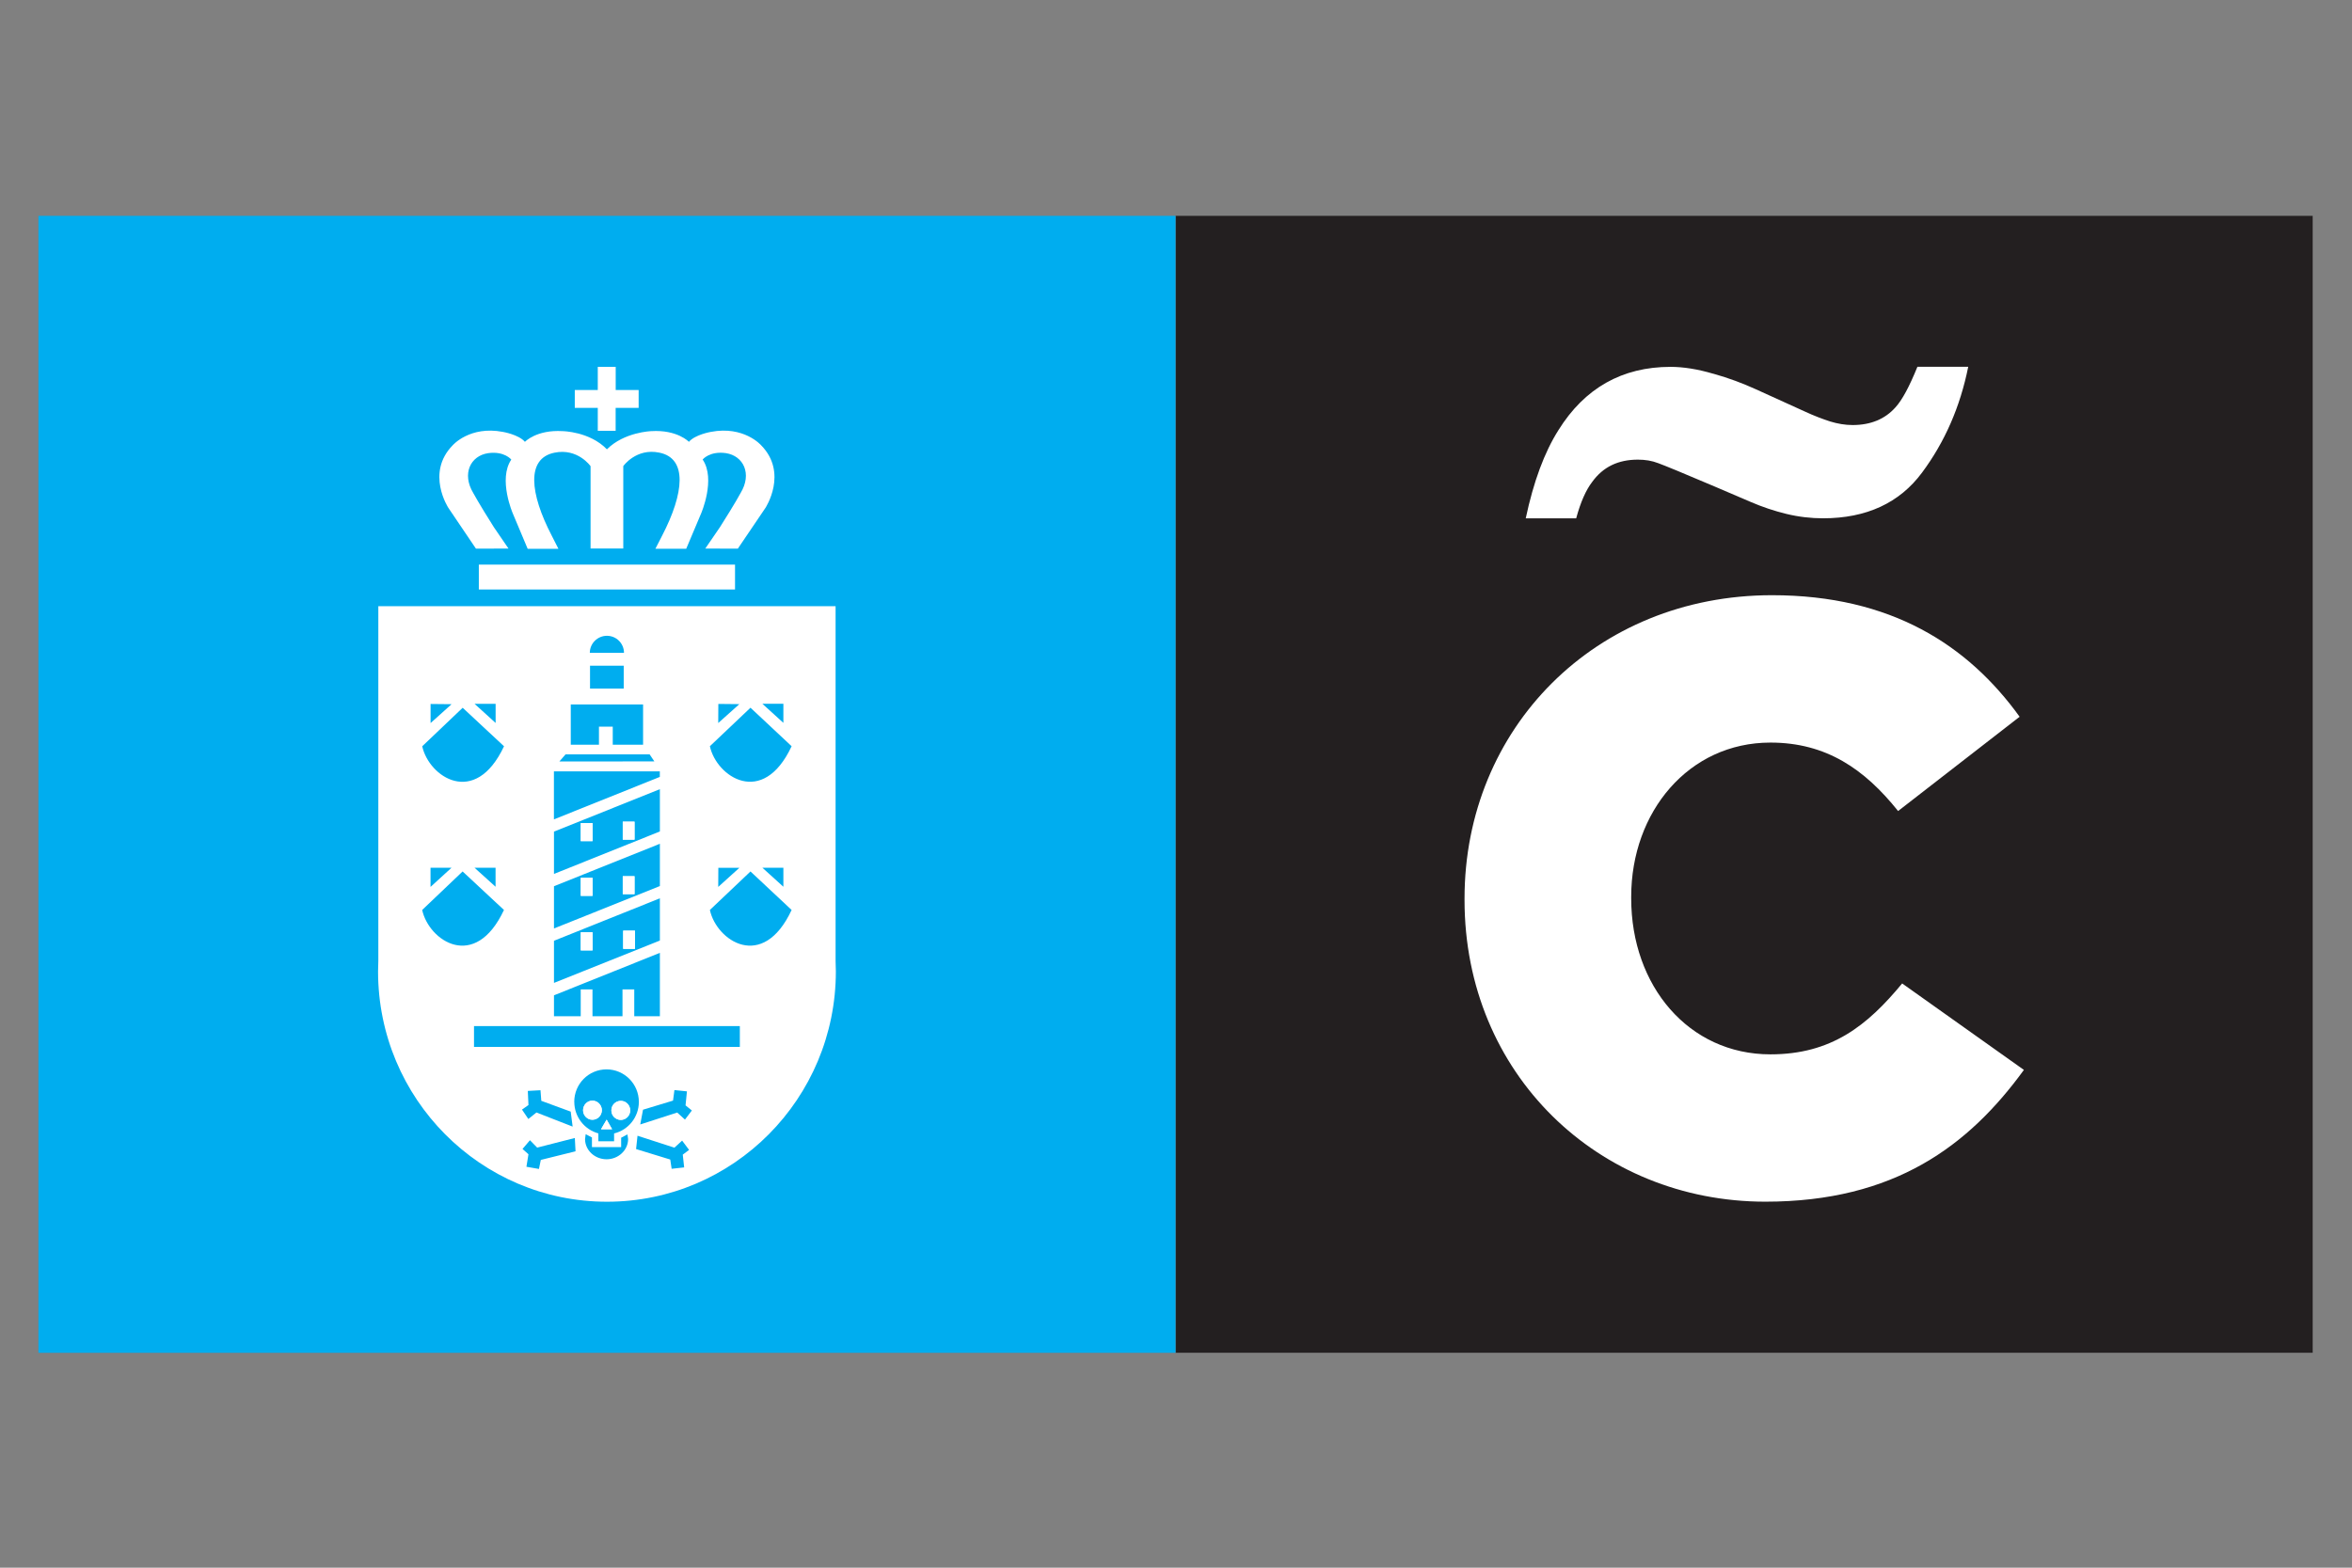
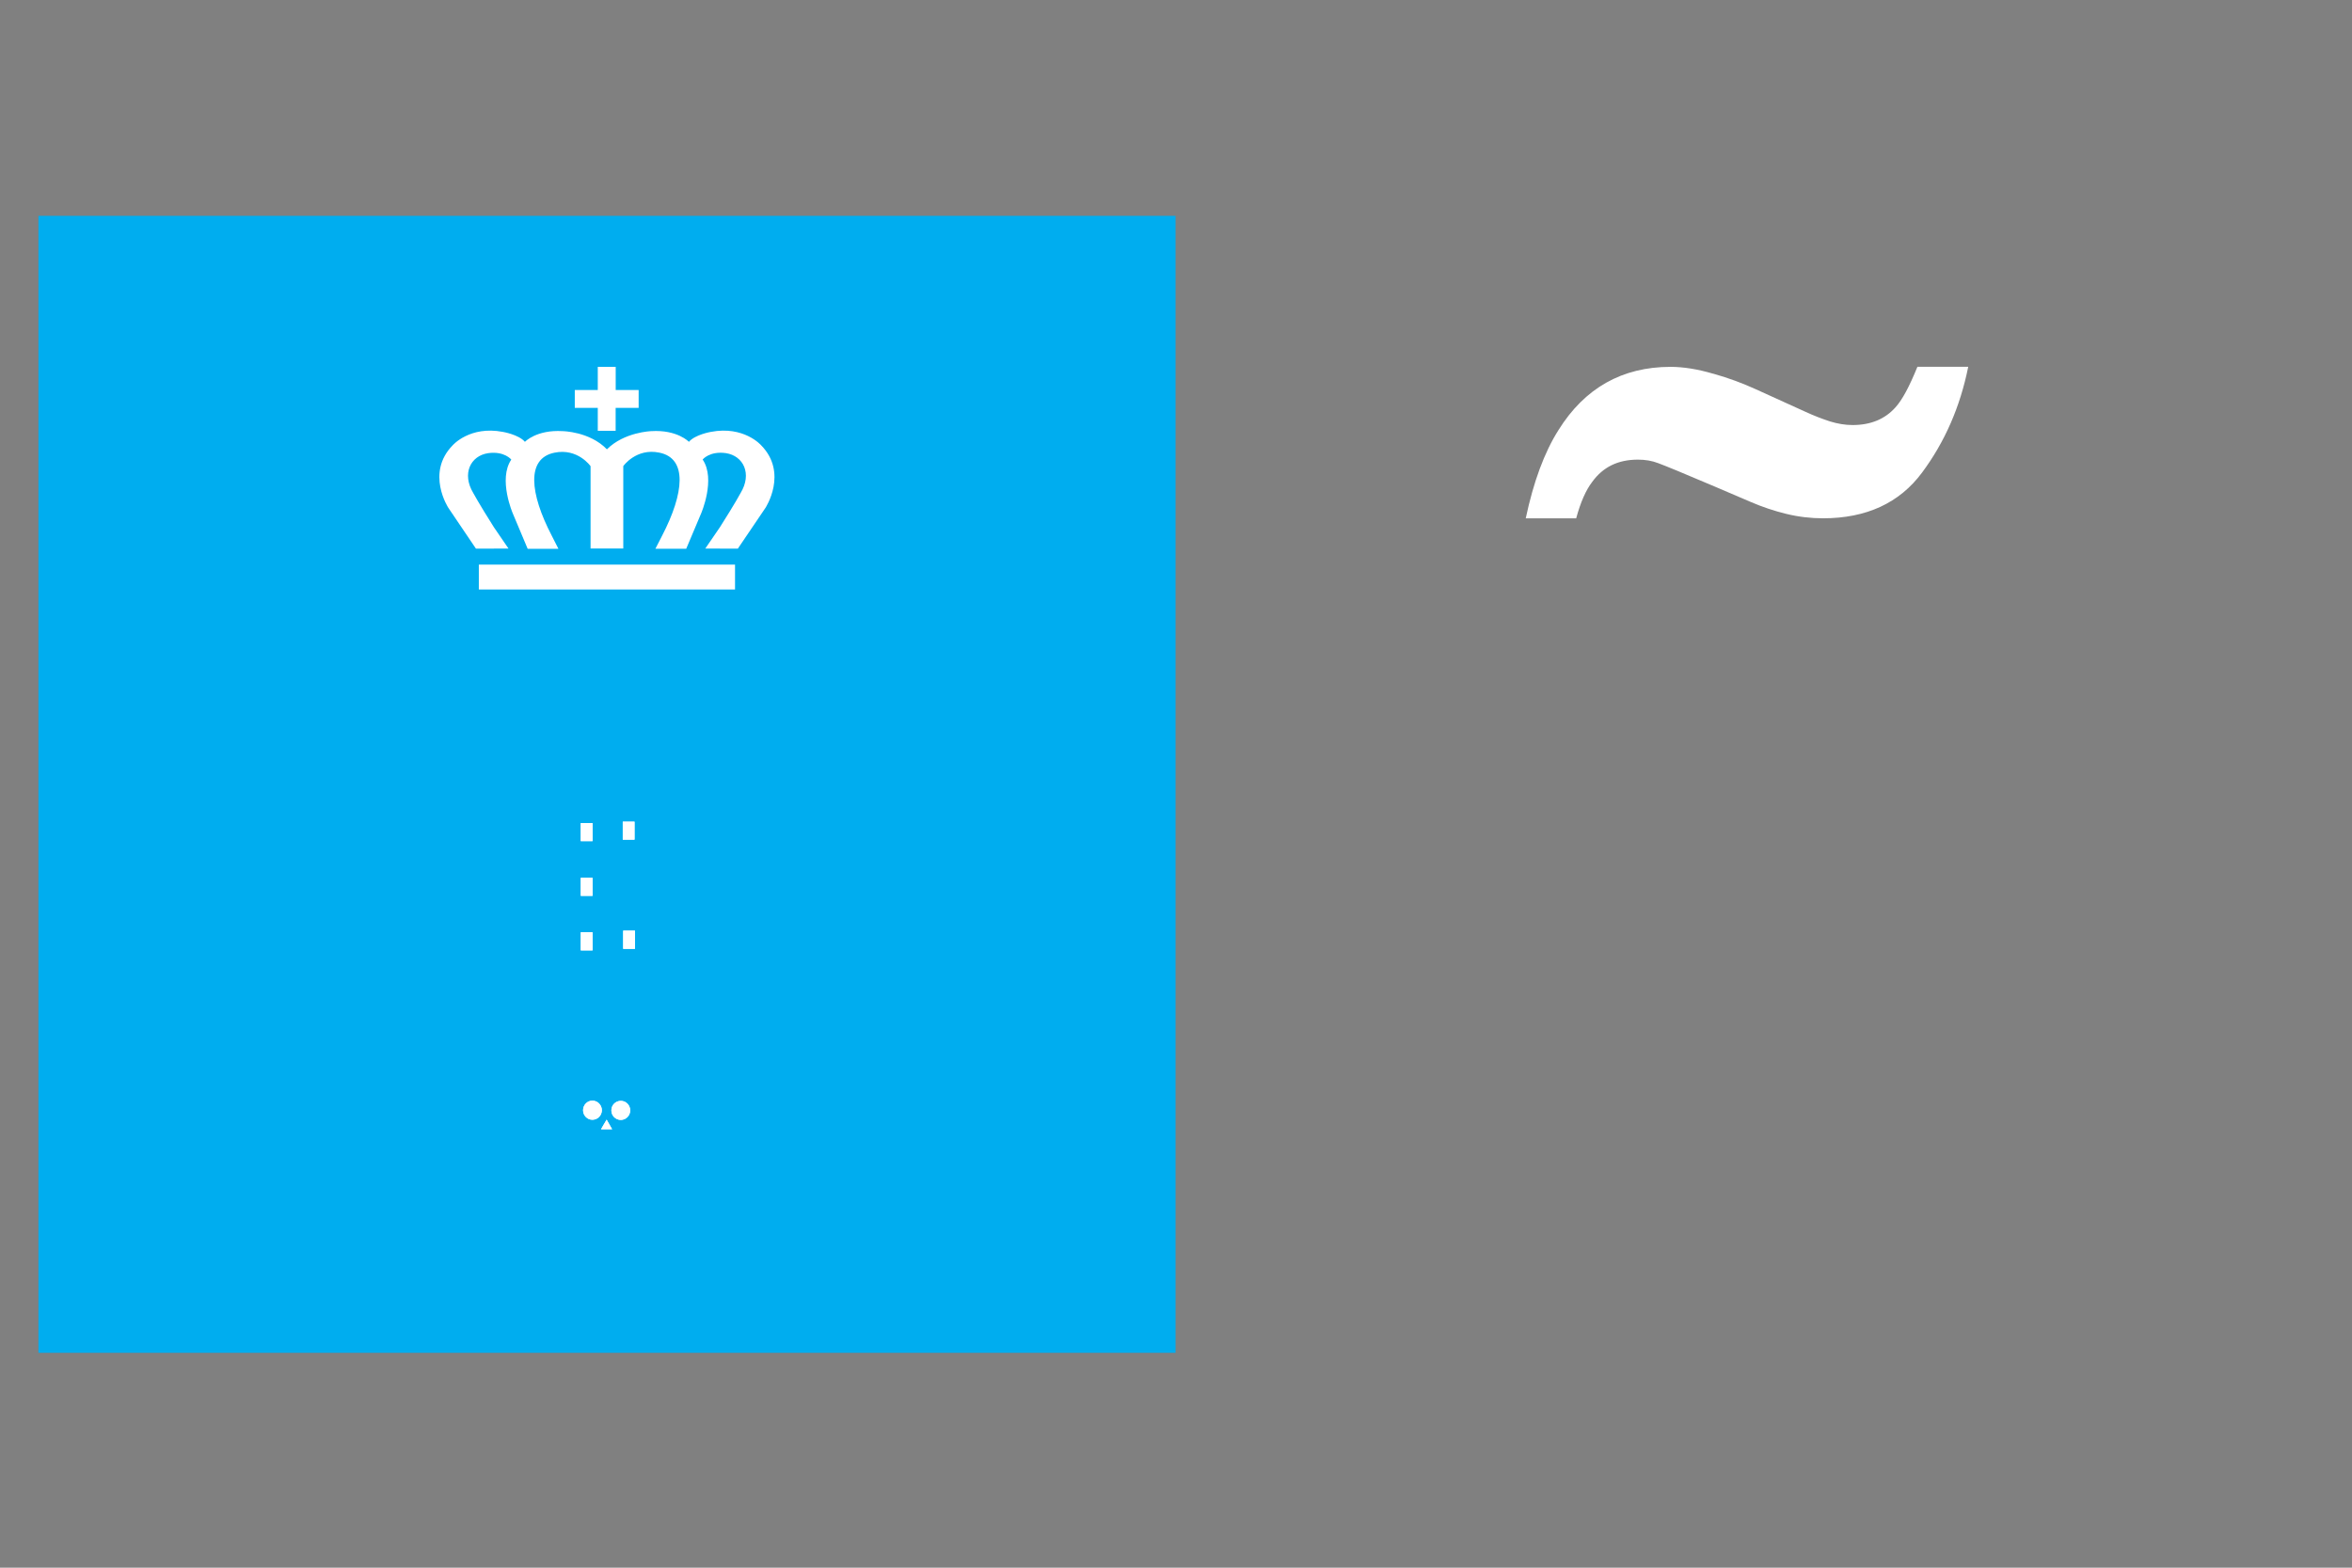
<svg xmlns="http://www.w3.org/2000/svg" xml:space="preserve" height="100" viewBox="0 0 150 100" width="150" version="1.1">
  <rect x="0" y="0" width="150" height="100" fill="#808080" stroke="none" />
  <g transform="matrix(1.333 0 0 -1.333 0 100)">
    <g transform="matrix(2.559 0 0 2.559 1.838 -55.565)" stroke-width=".391">
-       <path d="m21.261 46.993h21.259v-21.26h-21.259v21.26" fill="#231f20" />
      <path d="m31.314 44.041c0.294-0.082 0.555-0.182 0.791-0.289l0.92-0.418c0.174-0.081 0.332-0.14 0.473-0.186 0.141-0.043 0.28-0.067 0.421-0.067 0.34 0 0.607 0.113 0.8 0.33 0.127 0.138 0.262 0.392 0.411 0.759h0.95c-0.15-0.748-0.438-1.406-0.863-1.978-0.421-0.568-1.04-0.855-1.852-0.855-0.225 0-0.458 0.027-0.684 0.082-0.226 0.055-0.454 0.131-0.673 0.226l-0.663 0.284c-0.585 0.249-0.937 0.394-1.058 0.438-0.12 0.047-0.246 0.067-0.383 0.067-0.369 0-0.652-0.136-0.854-0.416-0.116-0.15-0.217-0.376-0.3-0.682h-0.943c0.146 0.687 0.348 1.233 0.611 1.649 0.49 0.787 1.191 1.184 2.096 1.184 0.241 0 0.51-0.043 0.8-0.129" fill="#fff" />
-       <path d="m26.663 34.198v0.03c0 3.18 2.445 5.671 5.75 5.671 2.227 0 3.663-0.935 4.628-2.273l-2.272-1.763c-0.625 0.781-1.341 1.28-2.387 1.28-1.528 0-2.603-1.294-2.603-2.883v-0.031c0-1.636 1.074-2.916 2.603-2.916 1.136 0 1.808 0.533 2.463 1.326l2.276-1.617c-1.03-1.416-2.416-2.464-4.834-2.464-3.115 0-5.624 2.386-5.624 5.641" fill="#fff" />
      <path d="m0 46.993h21.26v-21.261h-21.26v21.261" fill="#00adef" />
      <g fill="#fff">
-         <path d="m6.355 39.694h8.549v-6.634l0.005-0.195c0-2.38-1.916-4.308-4.279-4.308s-4.28 1.928-4.28 4.308l0.005 0.195zm0.821-2.62c0.123-0.57 0.986-1.155 1.529 0l-0.773 0.72zm0.156 0.791-0-0.357 0.393 0.353zm1.216 0.003h-0.394l0.394-0.358zm-1.373-3.855c0.123-0.574 0.986-1.159 1.529 0l-0.773 0.72zm0.156 0.79-0-0.359 0.393 0.359zm1.216 0h-0.394l0.394-0.356zm4.007-0.79c0.122-0.574 0.988-1.159 1.528 0l-0.769 0.72zm0.158 0.788-0.002-0.357 0.395 0.357zm1.216 0.002h-0.393l0.393-0.356zm-1.374 2.272c0.122-0.57 0.988-1.155 1.528 0l-0.769 0.72zm0.158 0.791-0.002-0.357 0.395 0.353zm1.216 0.003h-0.393l0.393-0.357zm-2.98 0.952c0 0.177-0.143 0.319-0.319 0.319-0.175 0-0.32-0.142-0.32-0.319zm-0.635-0.24v-0.428h0.63v0.428zm-0.36-0.725v-0.753h0.527v0.338h0.258v-0.338h0.567v0.753zm1.563-1.065-0.089 0.132h-1.571l-0.116-0.133zm-3.372-4.949v-0.39h4.97v0.39zm1.844-1.88-0.036 0.28-0.55 0.202-0.015 0.198l-0.237-0.013 0.012-0.264-0.121-0.085 0.119-0.176 0.151 0.122zm0.041-0.213-0.704-0.18-0.135 0.138-0.139-0.163 0.111-0.099-0.038-0.234 0.234-0.041l0.035 0.169 0.649 0.161zm1.223 0.253 0.691 0.223 0.145-0.132 0.129 0.17-0.118 0.096 0.026 0.262-0.234 0.024-0.026-0.197-0.561-0.17zm-0.051-0.211-0.027-0.249 0.639-0.196 0.026-0.173 0.234 0.026-0.026 0.239 0.118 0.088-0.13 0.174-0.144-0.132zm-0.981-0.062c0-0.208 0.18-0.378 0.403-0.378 0.22 0 0.402 0.17 0.402 0.378l-0.012 0.087-0.118-0.062v-0.175h-0.546v0.18l-0.117 0.061zm-0.201 0.695c0-0.281 0.191-0.519 0.45-0.589v-0.148h0.294v0.147c0.266 0.064 0.463 0.305 0.463 0.59 0 0.337-0.272 0.608-0.604 0.608-0.336 0-0.604-0.272-0.604-0.608zm1.6 2.787-1.98-0.794v-0.391h0.5v0.502h0.22v-0.502h0.561v0.502h0.22v-0.502h0.479zm0 1.02-1.98-0.794v-0.788l1.98 0.792zm0 1.02-1.98-0.794v-0.79l1.98 0.793zm0 1.021-1.98-0.794v-0.791l1.98 0.794zm-1.981 0.333v-0.898l1.98 0.794v0.104h-1.98" />
        <path d="m8.234 40.471h4.79v-0.465h-4.79v0.464" />
        <path d="m10.14 34.614v-0.337h0.22v0.337h-0.22" />
-         <path d="m10.925 34.644v-0.335h0.22v0.335h-0.22" />
        <path d="m10.14 33.596v-0.339h0.22v0.339h-0.22" />
        <path d="m10.933 33.626v-0.34h0.22v0.34h-0.22" />
        <path d="m10.14 35.638v-0.338h0.22v0.338h-0.22" />
        <path d="m10.925 35.664v-0.336h0.22v0.336h-0.22" />
        <path d="m10.323 40.771v1.541s-0.239 0.342-0.675 0.252c-0.529-0.107-0.463-0.758-0.05-1.553l0.124-0.244h-0.575l-0.277 0.659s-0.279 0.642-0.029 1.009c0 0-0.129 0.163-0.434 0.12-0.331-0.05-0.493-0.387-0.277-0.745 0 0 0.094-0.178 0.386-0.64l0.273-0.399-0.609-0.001-0.515 0.762s-0.429 0.652 0.081 1.171c0 0 0.32 0.369 0.938 0.25 0 0 0.296-0.05 0.412-0.186 0 0 0.216 0.23 0.704 0.2 0 0 0.505-0.005 0.829-0.34 0.325 0.325 0.829 0.34 0.829 0.34 0.488 0.03 0.704-0.2 0.704-0.2 0.116 0.136 0.41 0.186 0.41 0.186 0.619 0.119 0.94-0.25 0.94-0.25 0.51-0.519 0.081-1.171 0.081-1.171l-0.516-0.762-0.609 0.001 0.274 0.4c0.293 0.461 0.387 0.64 0.387 0.64 0.217 0.358 0.054 0.695-0.277 0.745-0.305 0.042-0.433-0.12-0.433-0.12 0.25-0.367-0.029-1.009-0.029-1.009l-0.278-0.659h-0.576l0.125 0.244c0.412 0.795 0.478 1.446-0.052 1.553-0.434 0.09-0.674-0.252-0.674-0.252v-1.541h-0.612" />
        <path d="m10.712 30.264c0-0.098 0.079-0.177 0.177-0.177 0.095 0 0.175 0.079 0.175 0.177 0 0.101-0.079 0.179-0.175 0.179-0.098 0-0.177-0.078-0.177-0.179zm-0.529 0.004c0-0.098 0.078-0.178 0.174-0.178 0.098 0 0.177 0.08 0.177 0.178 0 0.098-0.079 0.179-0.177 0.179-0.096 0-0.174-0.081-0.174-0.179zm0.543-0.355-0.052 0.09-0.05 0.089-0.053-0.089-0.052-0.09h0.207" />
        <path d="m11.223 43.736h-0.43v0.433h-0.335v-0.433h-0.43v-0.334h0.43v-0.429h0.334v0.429h0.43v0.334" />
        <path d="m10.14 34.614v-0.337h0.22v0.337h-0.22" />
-         <path d="m10.925 34.644v-0.335h0.22v0.335h-0.22" />
        <path d="m10.14 33.596v-0.339h0.22v0.339h-0.22" />
        <path d="m10.933 33.626v-0.34h0.22v0.34h-0.22" />
        <path d="m10.14 35.638v-0.338h0.22v0.338h-0.22" />
        <path d="m10.925 35.664v-0.336h0.22v0.336h-0.22" />
        <path d="m10.712 30.264c0-0.098 0.079-0.177 0.177-0.177 0.095 0 0.175 0.079 0.175 0.177 0 0.101-0.079 0.179-0.175 0.179-0.098 0-0.177-0.078-0.177-0.179zm-0.529 0.004c0-0.098 0.078-0.178 0.174-0.178 0.098 0 0.177 0.08 0.177 0.178 0 0.098-0.079 0.179-0.177 0.179-0.096 0-0.174-0.081-0.174-0.179zm0.543-0.355-0.052 0.09-0.05 0.089-0.053-0.089-0.052-0.09h0.207" />
      </g>
    </g>
  </g>
</svg>